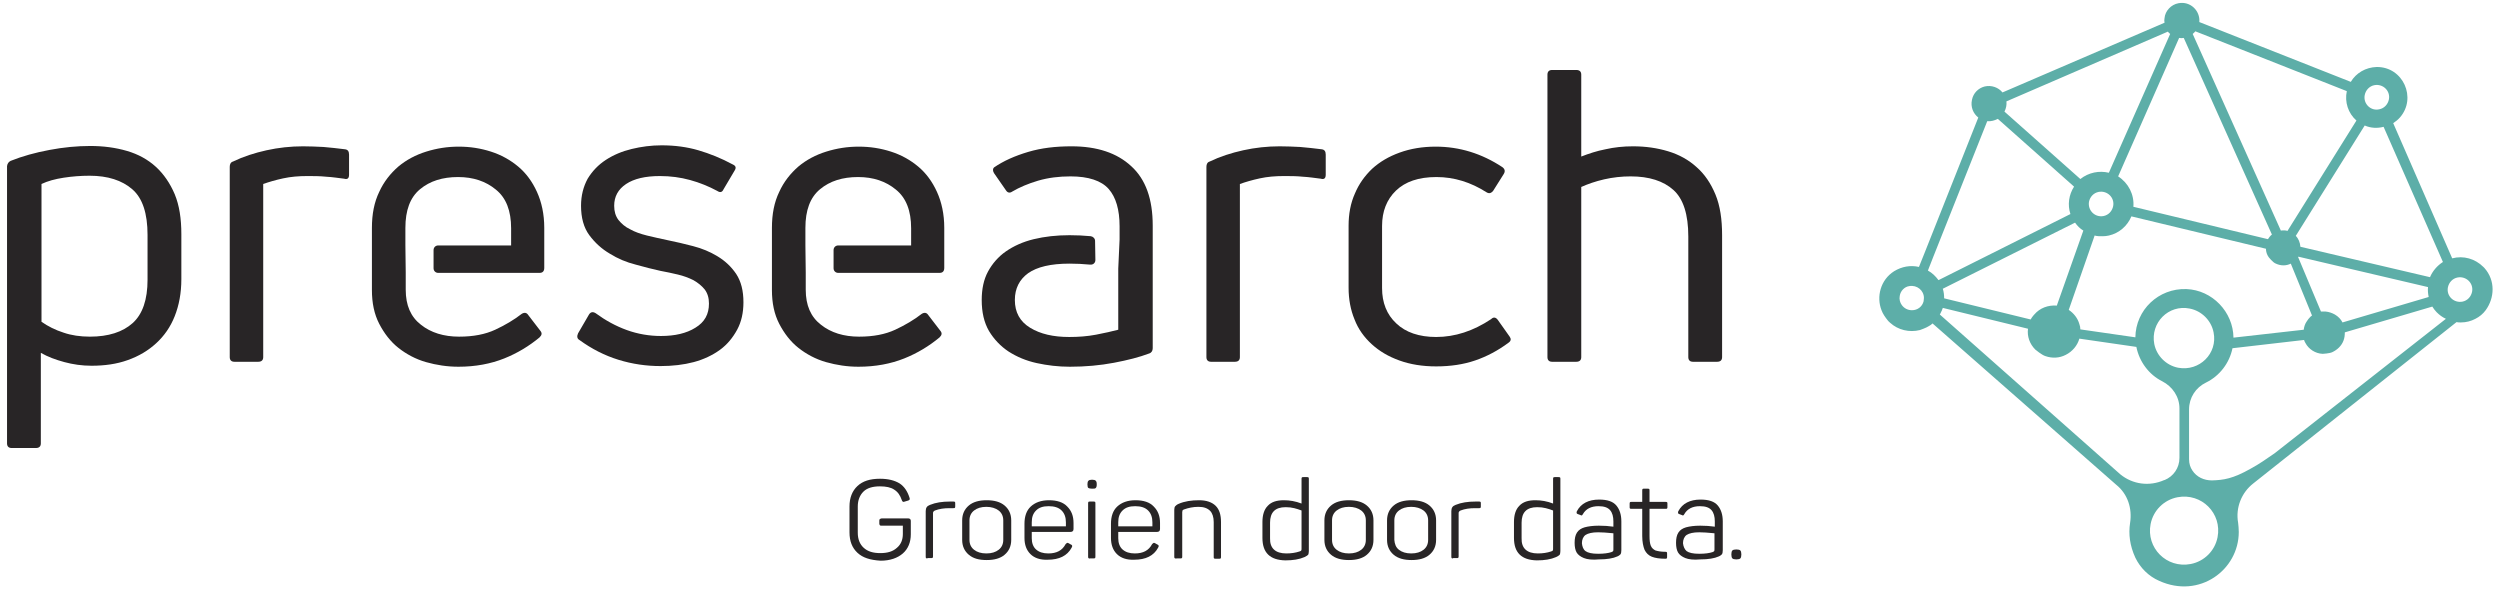
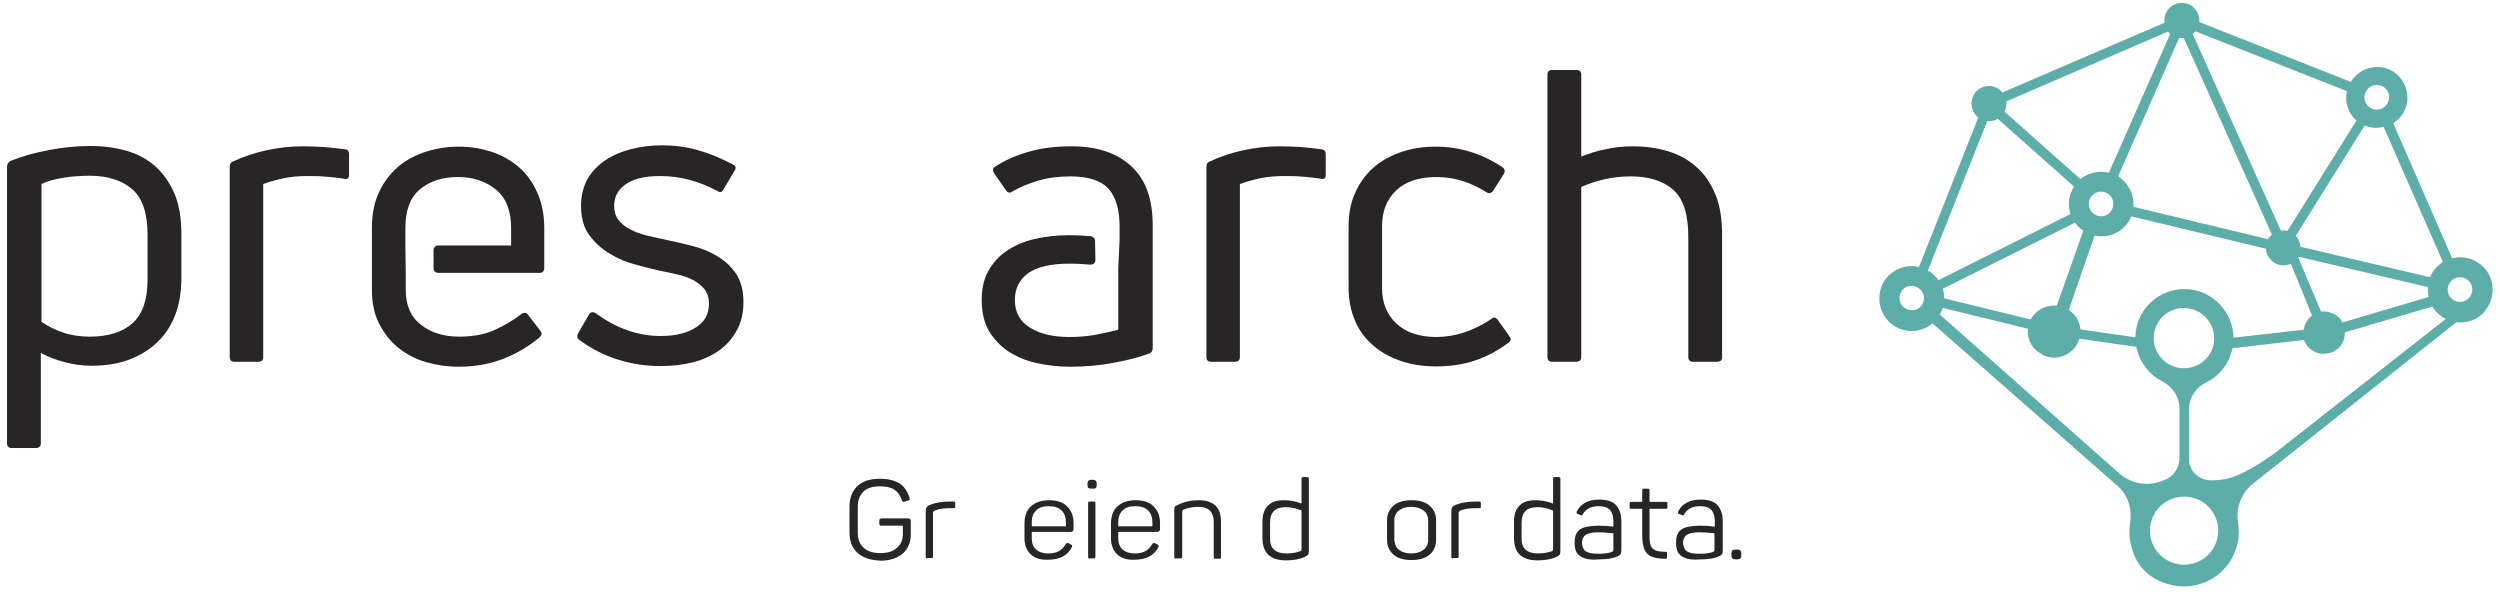
<svg xmlns="http://www.w3.org/2000/svg" width="224" height="53" viewBox="0 0 224 53" fill="none">
  <path d="M76.827 49.529C76.352 49.085 76.114 48.492 76.114 47.693V45.383C76.114 44.614 76.352 43.992 76.827 43.548C77.302 43.104 77.955 42.896 78.846 42.896C79.588 42.896 80.153 43.044 80.598 43.311C81.014 43.577 81.311 44.022 81.489 44.584C81.489 44.643 81.519 44.673 81.519 44.703C81.519 44.762 81.459 44.821 81.37 44.851L81.073 44.939C81.044 44.939 81.014 44.969 80.954 44.969C80.895 44.969 80.836 44.91 80.806 44.821C80.657 44.377 80.45 44.081 80.123 43.873C79.826 43.666 79.381 43.577 78.846 43.577C78.193 43.577 77.688 43.725 77.361 44.051C77.035 44.377 76.857 44.821 76.857 45.383V47.723C76.857 48.315 77.035 48.759 77.391 49.085C77.748 49.41 78.223 49.558 78.876 49.558C79.529 49.558 80.004 49.41 80.361 49.085C80.717 48.789 80.895 48.374 80.895 47.841V47.101H78.995C78.935 47.101 78.876 47.101 78.846 47.071C78.817 47.042 78.787 46.982 78.787 46.923V46.657C78.787 46.597 78.787 46.538 78.846 46.509C78.876 46.479 78.935 46.45 78.995 46.45H81.4C81.459 46.45 81.519 46.479 81.548 46.509C81.578 46.538 81.608 46.597 81.608 46.657V47.871C81.608 48.581 81.37 49.173 80.895 49.588C80.42 50.003 79.737 50.239 78.906 50.239C77.955 50.18 77.302 49.973 76.827 49.529Z" fill="#282526" />
  <path d="M82.974 50.003C82.944 49.973 82.944 49.943 82.944 49.855V45.798C82.944 45.65 82.974 45.532 83.033 45.443C83.093 45.354 83.182 45.295 83.33 45.236C83.835 45.028 84.429 44.939 85.112 44.939H85.409C85.468 44.939 85.528 44.939 85.558 44.969C85.587 44.999 85.587 45.028 85.587 45.117V45.354C85.587 45.413 85.587 45.472 85.558 45.502C85.528 45.532 85.498 45.532 85.409 45.532H85.082C84.578 45.532 84.162 45.591 83.776 45.739C83.716 45.768 83.657 45.798 83.627 45.857C83.598 45.887 83.598 45.946 83.598 46.005V49.825C83.598 49.884 83.598 49.943 83.568 49.973C83.538 50.003 83.508 50.003 83.419 50.003H83.123C83.063 50.062 83.004 50.032 82.974 50.003Z" fill="#282526" />
-   <path d="M86.805 49.706C86.419 49.381 86.211 48.937 86.211 48.374V46.627C86.211 46.065 86.419 45.62 86.805 45.295C87.191 44.969 87.725 44.821 88.408 44.821C89.091 44.821 89.626 44.969 90.012 45.295C90.398 45.62 90.606 46.065 90.606 46.627V48.374C90.606 48.937 90.398 49.381 90.012 49.706C89.626 50.032 89.091 50.18 88.408 50.18C87.696 50.18 87.191 50.032 86.805 49.706ZM87.28 49.262C87.547 49.47 87.903 49.588 88.379 49.588C88.854 49.588 89.21 49.47 89.477 49.262C89.745 49.055 89.893 48.759 89.893 48.374V46.627C89.893 46.242 89.745 45.946 89.477 45.739C89.21 45.532 88.824 45.413 88.379 45.413C87.903 45.413 87.547 45.532 87.28 45.739C87.013 45.946 86.864 46.242 86.864 46.627V48.374C86.864 48.759 87.013 49.055 87.28 49.262Z" fill="#282526" />
  <path d="M92.328 49.647C91.971 49.292 91.793 48.818 91.793 48.196V46.923C91.793 46.272 91.971 45.739 92.357 45.383C92.743 45.028 93.278 44.821 93.99 44.821C94.703 44.821 95.267 44.999 95.624 45.383C96.01 45.768 96.188 46.242 96.188 46.864V47.397C96.188 47.575 96.099 47.663 95.891 47.663H92.446V48.226C92.446 48.641 92.565 48.996 92.832 49.233C93.1 49.47 93.456 49.588 93.931 49.588C94.673 49.588 95.178 49.322 95.475 48.759C95.534 48.7 95.594 48.641 95.624 48.641C95.653 48.641 95.713 48.641 95.742 48.67L95.95 48.788C96.039 48.818 96.069 48.877 96.069 48.937C96.069 48.966 96.039 49.025 96.01 49.085C95.624 49.795 94.911 50.151 93.872 50.151C93.218 50.18 92.684 50.002 92.328 49.647ZM95.505 47.16V46.805C95.505 46.361 95.386 46.005 95.119 45.739C94.852 45.472 94.466 45.354 93.961 45.354C93.456 45.354 93.1 45.472 92.832 45.739C92.565 46.005 92.446 46.331 92.446 46.805V47.16H95.505Z" fill="#282526" />
  <path d="M97.436 43.37C97.436 43.222 97.465 43.133 97.525 43.074C97.584 43.015 97.673 42.985 97.822 42.985H97.881C98.029 42.985 98.118 43.015 98.178 43.074C98.237 43.133 98.267 43.222 98.267 43.37V43.429C98.267 43.577 98.237 43.666 98.178 43.725C98.118 43.785 98.029 43.785 97.881 43.785H97.822C97.673 43.785 97.584 43.755 97.525 43.725C97.465 43.696 97.436 43.577 97.436 43.429V43.37ZM97.525 50.002C97.495 49.973 97.495 49.943 97.495 49.855V45.117C97.495 45.058 97.495 44.999 97.525 44.969C97.554 44.939 97.584 44.939 97.673 44.939H97.97C98.029 44.939 98.089 44.939 98.118 44.969C98.148 44.999 98.148 45.028 98.148 45.117V49.855C98.148 49.914 98.148 49.973 98.118 50.002C98.089 50.032 98.059 50.032 97.97 50.032H97.673C97.584 50.062 97.554 50.032 97.525 50.002Z" fill="#282526" />
  <path d="M100.077 49.647C99.721 49.292 99.543 48.818 99.543 48.196V46.923C99.543 46.272 99.721 45.739 100.107 45.383C100.493 45.028 101.028 44.821 101.74 44.821C102.453 44.821 103.017 44.999 103.374 45.383C103.76 45.768 103.938 46.242 103.938 46.864V47.397C103.938 47.575 103.849 47.663 103.641 47.663H100.196V48.226C100.196 48.641 100.315 48.996 100.582 49.233C100.85 49.47 101.206 49.588 101.681 49.588C102.423 49.588 102.928 49.322 103.225 48.759C103.285 48.7 103.344 48.641 103.374 48.641C103.403 48.641 103.463 48.641 103.492 48.67L103.7 48.788C103.789 48.818 103.819 48.877 103.819 48.937C103.819 48.966 103.789 49.025 103.76 49.085C103.374 49.795 102.661 50.151 101.622 50.151C100.968 50.18 100.434 50.002 100.077 49.647ZM103.255 47.16V46.805C103.255 46.361 103.136 46.005 102.869 45.739C102.602 45.472 102.215 45.354 101.711 45.354C101.206 45.354 100.85 45.472 100.582 45.739C100.315 46.005 100.196 46.331 100.196 46.805V47.16H103.255Z" fill="#282526" />
-   <path d="M105.245 50.002C105.215 49.973 105.215 49.943 105.215 49.855V45.68C105.215 45.532 105.245 45.413 105.304 45.354C105.363 45.295 105.452 45.206 105.601 45.147C106.135 44.91 106.759 44.821 107.442 44.821C108.095 44.821 108.6 44.999 108.927 45.324C109.253 45.65 109.402 46.124 109.402 46.775V49.884C109.402 49.943 109.402 50.002 109.372 50.032C109.342 50.062 109.313 50.062 109.224 50.062H108.927C108.867 50.062 108.808 50.062 108.778 50.032C108.749 50.002 108.749 49.973 108.749 49.884V46.775C108.749 46.331 108.63 45.976 108.422 45.768C108.184 45.532 107.858 45.413 107.383 45.413C106.907 45.413 106.492 45.502 106.076 45.65C106.017 45.68 105.957 45.709 105.957 45.739C105.957 45.768 105.928 45.828 105.928 45.887V49.855C105.928 49.914 105.928 49.973 105.898 50.002C105.868 50.032 105.838 50.032 105.749 50.032H105.452C105.334 50.062 105.274 50.032 105.245 50.002Z" fill="#282526" />
+   <path d="M105.245 50.002C105.215 49.973 105.215 49.943 105.215 49.855V45.68C105.215 45.532 105.245 45.413 105.304 45.354C106.135 44.91 106.759 44.821 107.442 44.821C108.095 44.821 108.6 44.999 108.927 45.324C109.253 45.65 109.402 46.124 109.402 46.775V49.884C109.402 49.943 109.402 50.002 109.372 50.032C109.342 50.062 109.313 50.062 109.224 50.062H108.927C108.867 50.062 108.808 50.062 108.778 50.032C108.749 50.002 108.749 49.973 108.749 49.884V46.775C108.749 46.331 108.63 45.976 108.422 45.768C108.184 45.532 107.858 45.413 107.383 45.413C106.907 45.413 106.492 45.502 106.076 45.65C106.017 45.68 105.957 45.709 105.957 45.739C105.957 45.768 105.928 45.828 105.928 45.887V49.855C105.928 49.914 105.928 49.973 105.898 50.002C105.868 50.032 105.838 50.032 105.749 50.032H105.452C105.334 50.062 105.274 50.032 105.245 50.002Z" fill="#282526" />
  <path d="M113.114 48.196V46.775C113.114 46.153 113.263 45.65 113.589 45.324C113.916 44.969 114.391 44.821 115.044 44.821C115.549 44.821 116.084 44.91 116.618 45.117V42.926C116.618 42.867 116.618 42.807 116.648 42.778C116.678 42.748 116.707 42.748 116.796 42.748H117.093C117.153 42.748 117.212 42.748 117.242 42.778C117.272 42.807 117.272 42.837 117.272 42.926V49.381C117.272 49.529 117.242 49.647 117.212 49.706C117.153 49.766 117.064 49.825 116.885 49.914C116.41 50.121 115.846 50.21 115.163 50.21C113.797 50.18 113.114 49.529 113.114 48.196ZM115.252 49.588C115.698 49.588 116.084 49.529 116.44 49.41C116.529 49.381 116.589 49.351 116.589 49.322C116.618 49.292 116.618 49.233 116.618 49.144V45.739C116.41 45.65 116.173 45.591 115.965 45.532C115.727 45.472 115.49 45.443 115.193 45.443C114.243 45.443 113.797 45.916 113.797 46.834V48.226C113.768 49.114 114.272 49.588 115.252 49.588Z" fill="#282526" />
-   <path d="M119.261 49.706C118.875 49.381 118.667 48.937 118.667 48.374V46.627C118.667 46.065 118.875 45.62 119.261 45.295C119.647 44.969 120.181 44.821 120.864 44.821C121.547 44.821 122.082 44.969 122.468 45.295C122.854 45.62 123.062 46.065 123.062 46.627V48.374C123.062 48.937 122.854 49.381 122.468 49.706C122.082 50.032 121.547 50.18 120.864 50.18C120.181 50.18 119.647 50.032 119.261 49.706ZM119.766 49.262C120.033 49.47 120.389 49.588 120.864 49.588C121.34 49.588 121.696 49.47 121.963 49.262C122.23 49.055 122.379 48.759 122.379 48.374V46.627C122.379 46.242 122.23 45.946 121.963 45.739C121.696 45.532 121.31 45.413 120.864 45.413C120.389 45.413 120.033 45.532 119.766 45.739C119.498 45.946 119.35 46.242 119.35 46.627V48.374C119.35 48.759 119.498 49.055 119.766 49.262Z" fill="#282526" />
  <path d="M124.873 49.706C124.487 49.381 124.279 48.937 124.279 48.374V46.627C124.279 46.065 124.487 45.62 124.873 45.295C125.259 44.969 125.794 44.821 126.477 44.821C127.16 44.821 127.694 44.969 128.08 45.295C128.466 45.62 128.674 46.065 128.674 46.627V48.374C128.674 48.937 128.466 49.381 128.08 49.706C127.694 50.032 127.16 50.18 126.477 50.18C125.794 50.18 125.259 50.032 124.873 49.706ZM125.348 49.262C125.616 49.47 125.972 49.588 126.447 49.588C126.922 49.588 127.278 49.47 127.546 49.262C127.813 49.055 127.961 48.759 127.961 48.374V46.627C127.961 46.242 127.813 45.946 127.546 45.739C127.278 45.532 126.892 45.413 126.447 45.413C125.972 45.413 125.616 45.532 125.348 45.739C125.081 45.946 124.933 46.242 124.933 46.627V48.374C124.962 48.759 125.081 49.055 125.348 49.262Z" fill="#282526" />
  <path d="M130.07 50.003C130.04 49.973 130.04 49.943 130.04 49.855V45.798C130.04 45.65 130.07 45.532 130.129 45.443C130.189 45.354 130.278 45.295 130.426 45.236C130.931 45.028 131.525 44.939 132.208 44.939H132.505C132.564 44.939 132.623 44.939 132.653 44.969C132.683 44.999 132.683 45.028 132.683 45.117V45.354C132.683 45.413 132.683 45.472 132.653 45.502C132.623 45.532 132.594 45.532 132.505 45.532H132.178C131.673 45.532 131.258 45.591 130.871 45.739C130.812 45.768 130.753 45.798 130.723 45.857C130.693 45.887 130.693 45.946 130.693 46.005V49.825C130.693 49.884 130.693 49.943 130.664 49.973C130.634 50.003 130.604 50.003 130.515 50.003H130.218C130.129 50.062 130.099 50.032 130.07 50.003Z" fill="#282526" />
  <path d="M135.652 48.196V46.775C135.652 46.153 135.801 45.65 136.127 45.324C136.454 44.969 136.929 44.821 137.583 44.821C138.087 44.821 138.622 44.91 139.156 45.117V42.926C139.156 42.867 139.156 42.807 139.186 42.778C139.216 42.748 139.245 42.748 139.334 42.748H139.631C139.691 42.748 139.75 42.748 139.78 42.778C139.81 42.807 139.81 42.837 139.81 42.926V49.381C139.81 49.529 139.78 49.647 139.75 49.706C139.691 49.766 139.602 49.825 139.424 49.914C138.948 50.121 138.384 50.21 137.701 50.21C136.335 50.18 135.652 49.529 135.652 48.196ZM137.79 49.588C138.236 49.588 138.622 49.529 138.978 49.41C139.067 49.381 139.127 49.351 139.127 49.322C139.156 49.292 139.156 49.233 139.156 49.144V45.739C138.948 45.65 138.711 45.591 138.503 45.532C138.265 45.472 138.028 45.443 137.731 45.443C136.781 45.443 136.335 45.916 136.335 46.834V48.226C136.306 49.114 136.81 49.588 137.79 49.588Z" fill="#282526" />
  <path d="M141.917 50.002C141.62 49.884 141.383 49.706 141.264 49.499C141.145 49.292 141.086 48.996 141.086 48.641C141.086 48.256 141.145 47.959 141.294 47.723C141.442 47.486 141.68 47.338 141.977 47.249C142.303 47.16 142.719 47.101 143.254 47.101C143.729 47.101 144.144 47.13 144.56 47.19V46.716C144.56 46.301 144.471 45.946 144.263 45.709C144.055 45.472 143.729 45.354 143.224 45.354C142.571 45.354 142.096 45.591 141.828 46.065C141.799 46.094 141.799 46.124 141.769 46.153C141.739 46.183 141.71 46.183 141.71 46.183C141.68 46.183 141.65 46.183 141.62 46.153L141.383 46.065C141.294 46.035 141.264 46.005 141.264 45.916C141.264 45.887 141.264 45.857 141.294 45.798C141.65 45.117 142.333 44.762 143.283 44.762C144.026 44.762 144.531 44.939 144.827 45.295C145.124 45.65 145.273 46.124 145.273 46.716V49.292C145.273 49.47 145.243 49.588 145.213 49.647C145.154 49.706 145.065 49.795 144.917 49.855C144.531 50.032 143.966 50.121 143.283 50.121C142.66 50.18 142.214 50.121 141.917 50.002ZM142.066 49.381C142.274 49.529 142.63 49.618 143.194 49.618C143.729 49.618 144.115 49.558 144.382 49.47C144.471 49.44 144.501 49.41 144.531 49.381C144.56 49.351 144.56 49.292 144.56 49.203V47.782C143.966 47.723 143.521 47.693 143.194 47.693C142.66 47.693 142.303 47.782 142.066 47.93C141.858 48.078 141.739 48.344 141.739 48.67C141.769 48.966 141.858 49.233 142.066 49.381Z" fill="#282526" />
  <path d="M148.005 49.884C147.708 49.766 147.5 49.558 147.352 49.262C147.233 48.966 147.144 48.552 147.144 48.019V45.591H146.194C146.134 45.591 146.075 45.591 146.045 45.561C146.016 45.532 146.016 45.502 146.016 45.413V45.147C146.016 45.087 146.016 45.028 146.045 44.999C146.075 44.969 146.105 44.969 146.194 44.969H147.144V43.962C147.144 43.903 147.144 43.844 147.174 43.814C147.203 43.785 147.233 43.785 147.322 43.785H147.619C147.679 43.785 147.738 43.785 147.768 43.814C147.797 43.844 147.797 43.873 147.797 43.962V44.969H149.223C149.282 44.969 149.341 44.969 149.371 44.999C149.401 45.028 149.401 45.058 149.401 45.147V45.413C149.401 45.472 149.401 45.532 149.371 45.561C149.341 45.591 149.312 45.591 149.223 45.591H147.797V48.019C147.797 48.404 147.827 48.7 147.916 48.907C148.005 49.114 148.154 49.233 148.332 49.322C148.54 49.381 148.807 49.44 149.193 49.44C149.252 49.44 149.312 49.44 149.341 49.47C149.371 49.499 149.371 49.529 149.371 49.618V49.884C149.371 49.943 149.371 50.002 149.341 50.032C149.312 50.062 149.282 50.062 149.193 50.062C148.718 50.062 148.302 50.002 148.005 49.884Z" fill="#282526" />
  <path d="M151.004 50.002C150.707 49.884 150.47 49.706 150.351 49.499C150.232 49.292 150.173 48.996 150.173 48.641C150.173 48.256 150.232 47.959 150.381 47.723C150.529 47.486 150.767 47.338 151.064 47.249C151.39 47.16 151.806 47.101 152.341 47.101C152.816 47.101 153.231 47.13 153.647 47.19V46.716C153.647 46.301 153.558 45.946 153.35 45.709C153.142 45.472 152.816 45.354 152.311 45.354C151.658 45.354 151.182 45.591 150.915 46.065C150.886 46.094 150.886 46.124 150.856 46.153C150.826 46.183 150.796 46.183 150.796 46.183C150.767 46.183 150.737 46.183 150.707 46.153L150.47 46.065C150.381 46.035 150.351 46.005 150.351 45.916C150.351 45.887 150.351 45.857 150.381 45.798C150.737 45.117 151.42 44.762 152.37 44.762C153.113 44.762 153.617 44.939 153.914 45.295C154.211 45.65 154.36 46.124 154.36 46.716V49.292C154.36 49.47 154.33 49.588 154.3 49.647C154.241 49.706 154.152 49.795 154.003 49.855C153.617 50.032 153.053 50.121 152.37 50.121C151.747 50.18 151.301 50.121 151.004 50.002ZM151.123 49.381C151.331 49.529 151.687 49.618 152.251 49.618C152.786 49.618 153.172 49.558 153.439 49.47C153.528 49.44 153.558 49.41 153.588 49.381C153.617 49.351 153.617 49.292 153.617 49.203V47.782C153.024 47.723 152.578 47.693 152.251 47.693C151.717 47.693 151.361 47.782 151.123 47.93C150.915 48.078 150.796 48.344 150.796 48.67C150.826 48.966 150.945 49.233 151.123 49.381Z" fill="#282526" />
  <path d="M155.221 50.032C155.162 49.973 155.132 49.855 155.132 49.706V49.647C155.132 49.499 155.162 49.381 155.221 49.322C155.28 49.262 155.399 49.233 155.548 49.233H155.607C155.755 49.233 155.874 49.262 155.934 49.322C155.993 49.381 156.023 49.499 156.023 49.647V49.706C156.023 49.855 155.993 49.973 155.934 50.032C155.874 50.091 155.755 50.121 155.607 50.121H155.548C155.399 50.121 155.28 50.091 155.221 50.032Z" fill="#282526" />
  <path d="M0.957 14.412C1.996 13.998 3.154 13.672 4.431 13.435C5.678 13.198 6.895 13.08 8.083 13.08C9.271 13.08 10.37 13.228 11.379 13.524C12.389 13.82 13.25 14.294 13.963 14.945C14.675 15.597 15.24 16.426 15.655 17.403C16.071 18.41 16.249 19.594 16.249 20.986V25.012C16.249 26.256 16.041 27.352 15.655 28.329C15.269 29.306 14.705 30.105 13.992 30.757C13.28 31.408 12.448 31.911 11.439 32.267C10.459 32.622 9.36 32.77 8.202 32.77C7.341 32.77 6.539 32.652 5.767 32.444C4.995 32.237 4.282 31.971 3.659 31.615V39.728C3.659 39.995 3.51 40.143 3.213 40.143H1.046C0.778 40.143 0.63 39.995 0.63 39.728V14.886C0.66 14.649 0.778 14.501 0.957 14.412ZM8.054 30.164C9.716 30.164 10.993 29.75 11.884 28.951C12.775 28.151 13.22 26.848 13.22 25.072V21.045C13.22 19.12 12.775 17.758 11.854 16.959C10.934 16.159 9.657 15.745 8.024 15.745C7.252 15.745 6.48 15.804 5.708 15.922C4.936 16.041 4.282 16.218 3.718 16.485V28.832C4.312 29.247 4.965 29.572 5.708 29.809C6.391 30.046 7.192 30.164 8.054 30.164Z" fill="#282526" />
  <path d="M21.001 32.415C20.733 32.415 20.585 32.267 20.585 32V14.945C20.585 14.709 20.674 14.531 20.882 14.472C21.802 14.027 22.812 13.702 23.881 13.465C24.95 13.228 26.049 13.11 27.148 13.11C27.771 13.11 28.365 13.139 28.989 13.169C29.612 13.228 30.265 13.287 30.919 13.376C31.156 13.406 31.275 13.554 31.275 13.85V15.656C31.275 15.982 31.127 16.1 30.83 16.011C30.325 15.952 29.79 15.863 29.226 15.834C28.662 15.774 28.098 15.774 27.534 15.774C26.762 15.774 26.049 15.834 25.366 15.982C24.683 16.13 24.089 16.307 23.584 16.485V32C23.584 32.267 23.436 32.415 23.139 32.415H21.001Z" fill="#282526" />
  <path d="M36.353 24.42V25.96C36.353 27.352 36.798 28.388 37.719 29.099C38.61 29.809 39.768 30.164 41.134 30.164C42.411 30.164 43.48 29.957 44.371 29.543C45.261 29.128 46.063 28.654 46.746 28.121C46.984 27.973 47.192 28.003 47.34 28.24L48.409 29.631C48.587 29.839 48.558 30.016 48.35 30.224C47.429 30.994 46.36 31.645 45.172 32.119C43.985 32.592 42.619 32.859 41.075 32.859C40.065 32.859 39.115 32.711 38.164 32.444C37.244 32.178 36.413 31.734 35.7 31.171C34.987 30.609 34.423 29.868 33.977 29.01C33.532 28.151 33.324 27.144 33.324 25.989V20.423C33.324 19.179 33.532 18.113 33.977 17.196C34.393 16.278 34.987 15.537 35.7 14.916C36.413 14.323 37.244 13.879 38.194 13.583C39.144 13.287 40.095 13.139 41.104 13.139C42.114 13.139 43.064 13.287 43.985 13.583C44.905 13.879 45.707 14.323 46.42 14.916C47.132 15.508 47.697 16.278 48.112 17.196C48.528 18.113 48.766 19.179 48.766 20.423V24.006C48.766 24.302 48.617 24.45 48.35 24.45H39.263C39.026 24.45 38.847 24.272 38.847 24.035V22.407C38.847 22.17 39.026 21.992 39.263 21.992H45.796V20.453C45.796 18.883 45.351 17.729 44.43 16.988C43.539 16.248 42.411 15.863 41.045 15.863C39.649 15.863 38.521 16.218 37.63 16.959C36.739 17.699 36.323 18.854 36.323 20.423V21.963" fill="#282526" />
-   <path d="M72.194 24.42V25.96C72.194 27.352 72.639 28.388 73.56 29.099C74.451 29.809 75.609 30.164 76.975 30.164C78.252 30.164 79.321 29.957 80.212 29.543C81.102 29.128 81.904 28.654 82.587 28.121C82.825 27.973 83.032 28.003 83.181 28.24L84.25 29.631C84.428 29.839 84.398 30.016 84.191 30.224C83.27 30.994 82.201 31.645 81.013 32.119C79.825 32.592 78.46 32.859 76.915 32.859C75.906 32.859 74.956 32.711 74.005 32.444C73.085 32.178 72.253 31.734 71.541 31.171C70.828 30.609 70.264 29.868 69.818 29.01C69.373 28.151 69.165 27.144 69.165 25.989V20.423C69.165 19.179 69.373 18.113 69.818 17.196C70.234 16.278 70.828 15.537 71.541 14.916C72.253 14.323 73.085 13.879 74.035 13.583C74.985 13.287 75.935 13.139 76.945 13.139C77.955 13.139 78.905 13.287 79.825 13.583C80.746 13.879 81.548 14.323 82.26 14.916C82.973 15.508 83.537 16.278 83.953 17.196C84.369 18.113 84.606 19.179 84.606 20.423V24.006C84.606 24.302 84.458 24.45 84.191 24.45H75.104C74.866 24.45 74.688 24.272 74.688 24.035V22.407C74.688 22.17 74.866 21.992 75.104 21.992H81.637V20.453C81.637 18.883 81.191 17.729 80.271 16.988C79.38 16.248 78.252 15.863 76.886 15.863C75.49 15.863 74.362 16.218 73.471 16.959C72.58 17.699 72.164 18.854 72.164 20.423V21.963" fill="#282526" />
  <path d="M66.612 27.085C66.612 28.003 66.434 28.832 66.048 29.543C65.662 30.253 65.157 30.875 64.503 31.349C63.85 31.823 63.048 32.208 62.157 32.444C61.267 32.681 60.257 32.8 59.188 32.8C57.911 32.8 56.664 32.622 55.417 32.237C54.17 31.852 53.012 31.26 51.913 30.46C51.705 30.342 51.675 30.135 51.794 29.868L52.774 28.181C52.922 27.944 53.13 27.914 53.368 28.062C54.259 28.714 55.179 29.217 56.159 29.572C57.139 29.928 58.178 30.105 59.218 30.105C60.465 30.105 61.504 29.868 62.306 29.365C63.138 28.862 63.523 28.151 63.523 27.203C63.523 26.7 63.405 26.286 63.138 25.93C62.87 25.605 62.544 25.338 62.128 25.101C61.712 24.894 61.237 24.716 60.732 24.598C60.227 24.48 59.693 24.361 59.188 24.272C58.535 24.124 57.792 23.947 56.961 23.71C56.13 23.502 55.358 23.177 54.645 22.733C53.932 22.318 53.309 21.756 52.804 21.074C52.299 20.393 52.061 19.505 52.061 18.439C52.061 17.521 52.269 16.722 52.655 16.011C53.071 15.33 53.605 14.768 54.288 14.324C54.971 13.879 55.743 13.554 56.605 13.347C57.466 13.139 58.357 13.021 59.277 13.021C60.465 13.021 61.564 13.169 62.573 13.465C63.583 13.761 64.622 14.175 65.662 14.738C65.929 14.857 65.988 15.034 65.81 15.301L64.83 16.959C64.711 17.225 64.533 17.285 64.266 17.107C63.494 16.692 62.692 16.367 61.831 16.13C60.97 15.893 60.079 15.774 59.129 15.774C57.822 15.774 56.812 16.011 56.1 16.485C55.387 16.959 55.031 17.61 55.031 18.439C55.031 18.943 55.15 19.357 55.417 19.712C55.684 20.038 56.011 20.334 56.456 20.541C56.872 20.778 57.377 20.956 57.971 21.104C58.535 21.252 59.158 21.37 59.812 21.519C60.554 21.667 61.296 21.844 62.098 22.052C62.9 22.259 63.613 22.555 64.296 22.969C64.978 23.384 65.513 23.887 65.959 24.539C66.404 25.22 66.612 26.049 66.612 27.085Z" fill="#282526" />
  <path d="M100.315 21.459V20.275C100.315 18.794 99.988 17.669 99.335 16.929C98.682 16.189 97.524 15.804 95.92 15.804C94.881 15.804 93.931 15.922 93.01 16.189C92.119 16.455 91.347 16.781 90.694 17.166C90.486 17.314 90.278 17.285 90.13 17.048L89.061 15.508C88.942 15.301 88.942 15.123 89.061 15.005C89.922 14.412 90.931 13.968 92.119 13.613C93.307 13.258 94.584 13.11 96.009 13.11C98.296 13.11 100.077 13.702 101.354 14.886C102.661 16.07 103.284 17.847 103.284 20.216V31.201C103.284 31.438 103.166 31.615 102.958 31.674C102.097 32 101.057 32.267 99.81 32.504C98.563 32.74 97.256 32.859 95.861 32.859C94.821 32.859 93.841 32.74 92.891 32.533C91.941 32.326 91.11 31.971 90.367 31.497C89.654 31.023 89.061 30.401 88.615 29.661C88.17 28.891 87.962 27.973 87.962 26.878C87.962 25.901 88.14 25.042 88.526 24.331C88.912 23.621 89.447 22.999 90.13 22.525C90.813 22.052 91.644 21.667 92.624 21.43C93.604 21.193 94.673 21.074 95.831 21.074C96.455 21.074 97.108 21.104 97.731 21.163C97.939 21.193 98.118 21.37 98.118 21.578L98.147 23.295C98.147 23.562 97.939 23.739 97.672 23.71C97.049 23.65 96.425 23.621 95.831 23.621C94.138 23.621 92.921 23.917 92.119 24.48C91.347 25.042 90.931 25.841 90.931 26.878C90.931 27.973 91.377 28.802 92.297 29.365C93.218 29.928 94.376 30.194 95.801 30.194C96.633 30.194 97.434 30.135 98.207 29.987C98.979 29.839 99.632 29.691 100.196 29.543V24.065" fill="#282526" />
  <path d="M108.51 32.415C108.243 32.415 108.095 32.267 108.095 32V14.945C108.095 14.709 108.184 14.531 108.392 14.472C109.312 14.027 110.322 13.702 111.391 13.465C112.46 13.228 113.559 13.11 114.657 13.11C115.281 13.11 115.875 13.139 116.498 13.169C117.122 13.228 117.775 13.287 118.429 13.376C118.666 13.406 118.785 13.554 118.785 13.85V15.656C118.785 15.982 118.636 16.1 118.339 16.011C117.835 15.952 117.3 15.863 116.736 15.834C116.172 15.774 115.608 15.774 115.043 15.774C114.271 15.774 113.559 15.834 112.876 15.982C112.193 16.13 111.599 16.307 111.094 16.485V32C111.094 32.267 110.945 32.415 110.648 32.415H108.51Z" fill="#282526" />
  <path d="M135.177 30.697C134.226 31.408 133.217 31.941 132.177 32.296C131.138 32.652 129.98 32.829 128.673 32.829C127.456 32.829 126.357 32.652 125.377 32.296C124.397 31.941 123.596 31.467 122.913 30.845C122.23 30.224 121.695 29.483 121.368 28.625C121.012 27.766 120.834 26.819 120.834 25.782V20.216C120.834 19.179 121.012 18.202 121.398 17.344C121.755 16.485 122.289 15.745 122.942 15.123C123.625 14.501 124.427 14.027 125.407 13.672C126.387 13.317 127.456 13.139 128.644 13.139C130.782 13.139 132.771 13.761 134.612 14.975C134.85 15.153 134.88 15.36 134.731 15.597L133.781 17.107C133.603 17.314 133.425 17.373 133.187 17.225C131.791 16.337 130.307 15.863 128.703 15.863C127.1 15.863 125.912 16.278 125.08 17.077C124.249 17.877 123.833 18.943 123.833 20.245V25.812C123.833 27.115 124.249 28.181 125.11 28.98C125.941 29.779 127.159 30.194 128.673 30.194C130.366 30.194 131.999 29.661 133.603 28.595C133.811 28.388 134.018 28.418 134.197 28.654L135.266 30.164C135.414 30.372 135.384 30.549 135.177 30.697Z" fill="#282526" />
  <path d="M143.848 13.376C144.62 13.198 145.451 13.11 146.313 13.11C147.441 13.11 148.48 13.258 149.46 13.554C150.44 13.85 151.301 14.323 152.014 14.975C152.727 15.597 153.291 16.426 153.707 17.433C154.122 18.439 154.3 19.653 154.3 21.074V32C154.3 32.267 154.152 32.415 153.855 32.415H151.687C151.42 32.415 151.272 32.267 151.272 32V21.193C151.272 19.209 150.826 17.817 149.935 17.018C149.045 16.218 147.768 15.804 146.105 15.804C145.303 15.804 144.501 15.893 143.729 16.07C142.957 16.248 142.274 16.485 141.68 16.752V32C141.68 32.267 141.532 32.415 141.235 32.415H139.067C138.8 32.415 138.651 32.267 138.651 32V6.684C138.651 6.418 138.8 6.27 139.067 6.27H141.235C141.532 6.27 141.68 6.418 141.68 6.684V14.027C142.363 13.761 143.076 13.524 143.848 13.376Z" fill="#282526" />
  <path d="M222.598 24.006C222.568 23.976 222.538 23.947 222.509 23.917C221.766 23.177 220.727 22.881 219.717 23.147L214.432 11.037C214.64 10.889 214.847 10.741 215.026 10.534C216.57 8.787 215.322 5.974 212.947 6.003C211.967 6.033 211.106 6.536 210.631 7.336L197.06 1.976C197.149 0.97 196.258 0.082 195.189 0.289C194.536 0.407 194.002 0.97 193.942 1.621C193.913 1.769 193.913 1.888 193.942 2.036L179.422 8.283C179.065 7.839 178.442 7.602 177.818 7.75C177.254 7.898 176.808 8.342 176.69 8.935C176.541 9.586 176.808 10.178 177.254 10.534L172.414 22.733L171.938 23.917C171.166 23.739 170.394 23.887 169.711 24.302C168.494 25.072 168.108 26.582 168.583 27.796C168.702 28.121 168.91 28.418 169.147 28.714C169.207 28.773 169.266 28.862 169.355 28.921C170.068 29.572 171.077 29.809 172.028 29.572C172.028 29.572 172.621 29.365 172.829 29.217C172.948 29.158 173.067 29.069 173.156 28.98L189.607 43.429C190.646 44.258 191.062 45.561 190.854 46.864C190.706 47.841 190.824 48.877 191.329 49.973C191.775 50.891 192.517 51.631 193.467 52.046C197.06 53.674 200.594 51.069 200.594 47.663C200.594 47.367 200.564 47.101 200.535 46.834C200.297 45.502 200.831 44.14 201.9 43.311L220.103 28.862C220.222 28.891 220.371 28.891 220.489 28.891C220.964 28.891 221.41 28.773 221.796 28.566C222.152 28.388 222.479 28.121 222.716 27.796C223.518 26.7 223.607 25.131 222.598 24.006ZM172.354 26.996C172.235 27.47 171.82 27.796 171.315 27.796C170.929 27.796 170.602 27.618 170.394 27.322C170.246 27.115 170.157 26.819 170.216 26.523C170.276 26.078 170.632 25.693 171.077 25.634C171.76 25.516 172.384 26.019 172.384 26.7C172.384 26.819 172.354 26.907 172.354 26.996ZM218.886 23.473C218.381 23.798 217.965 24.272 217.728 24.835L206.117 22.111C206.087 21.726 205.939 21.37 205.701 21.134L211.878 11.244C212.412 11.481 213.006 11.511 213.57 11.363L218.886 23.473ZM200.119 30.253C200.089 27.944 198.218 25.989 195.902 25.901C193.408 25.812 191.359 27.766 191.329 30.224L186.4 29.513C186.4 29.365 186.37 29.187 186.311 29.039C186.162 28.506 185.806 28.062 185.36 27.766L187.617 21.282L187.677 21.104C187.795 21.134 187.944 21.163 188.063 21.163C188.063 21.163 188.627 21.193 188.954 21.104C189.874 20.897 190.616 20.245 190.973 19.387L203.029 22.288C203.029 22.555 203.118 22.821 203.266 23.029C203.266 23.029 203.652 23.532 203.92 23.621C204.365 23.828 204.84 23.828 205.256 23.621L207.156 28.269C207.097 28.299 207.067 28.358 207.008 28.388C206.889 28.506 206.77 28.654 206.681 28.802C206.533 29.01 206.444 29.276 206.414 29.543L200.119 30.253ZM195.16 32.948C194.091 32.74 193.23 31.882 193.022 30.816C192.665 28.921 194.299 27.263 196.199 27.648C197.268 27.855 198.129 28.714 198.337 29.779C198.723 31.674 197.06 33.303 195.16 32.948ZM182.272 28.181C182.272 28.181 182.094 28.358 181.946 28.625L174.195 26.73C174.195 26.434 174.166 26.167 174.076 25.871L185.925 19.949C186.133 20.245 186.37 20.482 186.667 20.66L184.291 27.381C183.519 27.322 182.777 27.588 182.272 28.181ZM187.172 18.084C187.261 17.64 187.588 17.284 188.033 17.196C188.805 17.048 189.488 17.699 189.34 18.469C189.251 18.913 188.924 19.268 188.478 19.357C187.706 19.505 187.053 18.854 187.172 18.084ZM205.909 23.029L205.939 22.999L217.55 25.723C217.52 26.019 217.55 26.315 217.609 26.611L209.888 28.891C209.74 28.595 209.502 28.358 209.205 28.181C208.938 28.033 208.671 27.944 208.374 27.914C208.225 27.914 208.077 27.914 207.958 27.914L205.909 23.029ZM211.878 8.52C211.967 8.076 212.294 7.721 212.739 7.632C213.511 7.484 214.194 8.135 214.046 8.905C213.957 9.349 213.63 9.704 213.184 9.793C212.412 9.971 211.729 9.29 211.878 8.52ZM196.704 2.806L210.274 8.165C210.067 9.142 210.393 10.149 211.136 10.8L204.959 20.689C204.781 20.63 204.573 20.63 204.365 20.66L196.466 3.042C196.555 2.954 196.644 2.894 196.704 2.806ZM195.249 3.398C195.397 3.427 195.516 3.427 195.665 3.398L203.563 21.015C203.415 21.134 203.296 21.282 203.207 21.43L191.151 18.528C191.24 17.433 190.706 16.396 189.785 15.804L195.249 3.398ZM179.778 9.083L194.239 2.835C194.299 2.894 194.358 2.983 194.447 3.042L188.954 15.478C188.092 15.271 187.142 15.449 186.4 16.041L179.6 10.001C179.748 9.704 179.808 9.408 179.778 9.083ZM172.74 24.243L173.215 23.029L178.056 10.859C178.382 10.889 178.709 10.8 179.006 10.652L185.836 16.722C185.36 17.462 185.242 18.35 185.509 19.179L173.69 25.101C173.423 24.746 173.126 24.45 172.74 24.243ZM189.993 42.511L173.809 28.181C173.839 28.121 173.898 28.033 173.928 27.944C173.958 27.914 173.958 27.855 173.987 27.825C174.017 27.736 174.047 27.677 174.076 27.588L181.708 29.454C181.619 30.135 181.857 30.816 182.361 31.319C182.361 31.319 182.955 31.823 183.282 31.911C183.876 32.119 184.529 32.089 185.093 31.793C185.687 31.497 186.133 30.964 186.311 30.342L191.418 31.082C191.685 32.415 192.547 33.569 193.734 34.162C194.655 34.635 195.279 35.553 195.279 36.59V41.031C195.279 41.919 194.744 42.689 193.942 43.015H193.913C192.576 43.607 191.092 43.4 189.993 42.511ZM198.693 48.137C198.456 49.351 197.506 50.299 196.288 50.535C194.12 50.95 192.279 49.085 192.695 46.953C192.933 45.739 193.883 44.791 195.1 44.554C197.268 44.14 199.109 46.005 198.693 48.137ZM201.633 42.008C200.059 42.896 199.228 43.015 198.189 43.044C197.476 43.044 196.823 42.748 196.437 42.156C196.258 41.89 196.14 41.564 196.14 41.149V36.678C196.14 35.642 196.734 34.724 197.654 34.28C198.872 33.688 199.762 32.533 200.03 31.201L206.444 30.46C206.473 30.549 206.503 30.638 206.563 30.727C206.859 31.29 207.453 31.674 208.107 31.704C208.107 31.704 208.73 31.674 208.968 31.556C209.413 31.349 209.799 30.994 209.977 30.52C210.067 30.283 210.096 30.046 210.096 29.779L217.936 27.47C218.084 27.707 218.114 27.736 218.322 27.973C218.559 28.21 218.826 28.418 219.153 28.566L203.801 40.617C203.118 41.09 202.405 41.594 201.633 42.008ZM221.499 26.138C221.41 26.582 221.083 26.937 220.638 27.026C219.866 27.174 219.183 26.523 219.331 25.753C219.42 25.308 219.747 24.953 220.192 24.864C220.964 24.716 221.647 25.368 221.499 26.138Z" fill="#5DAEA8" />
</svg>